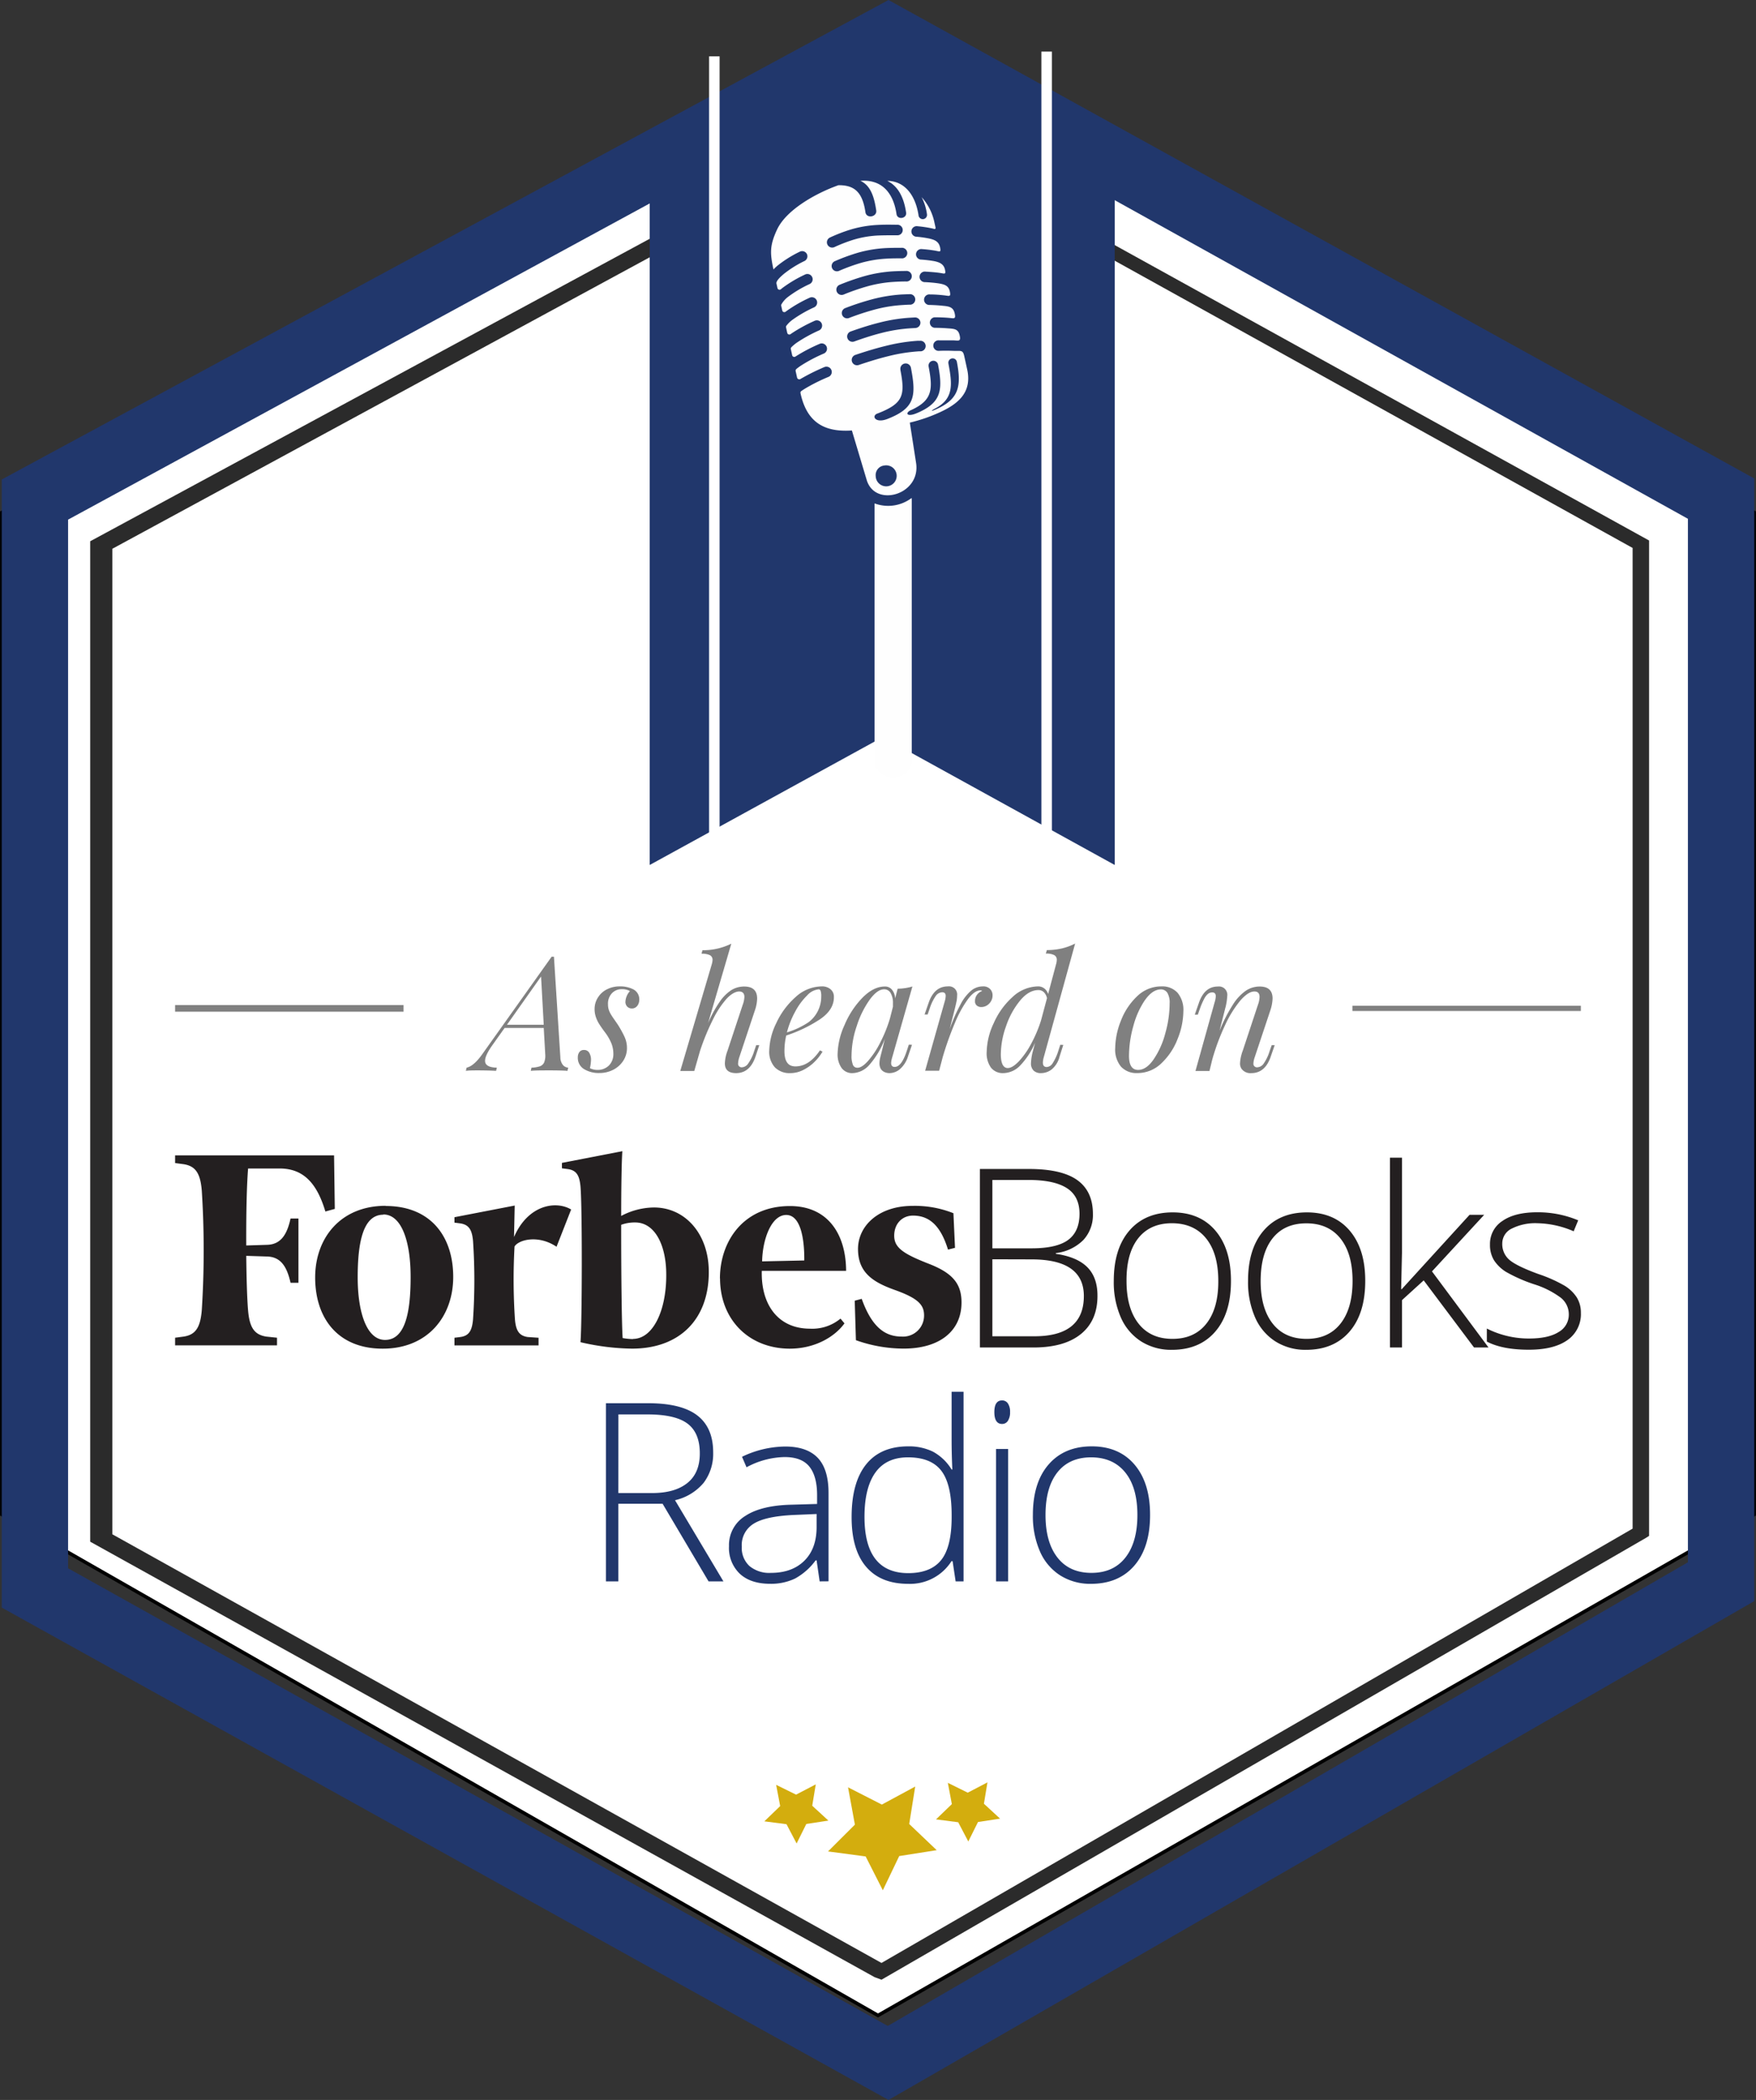
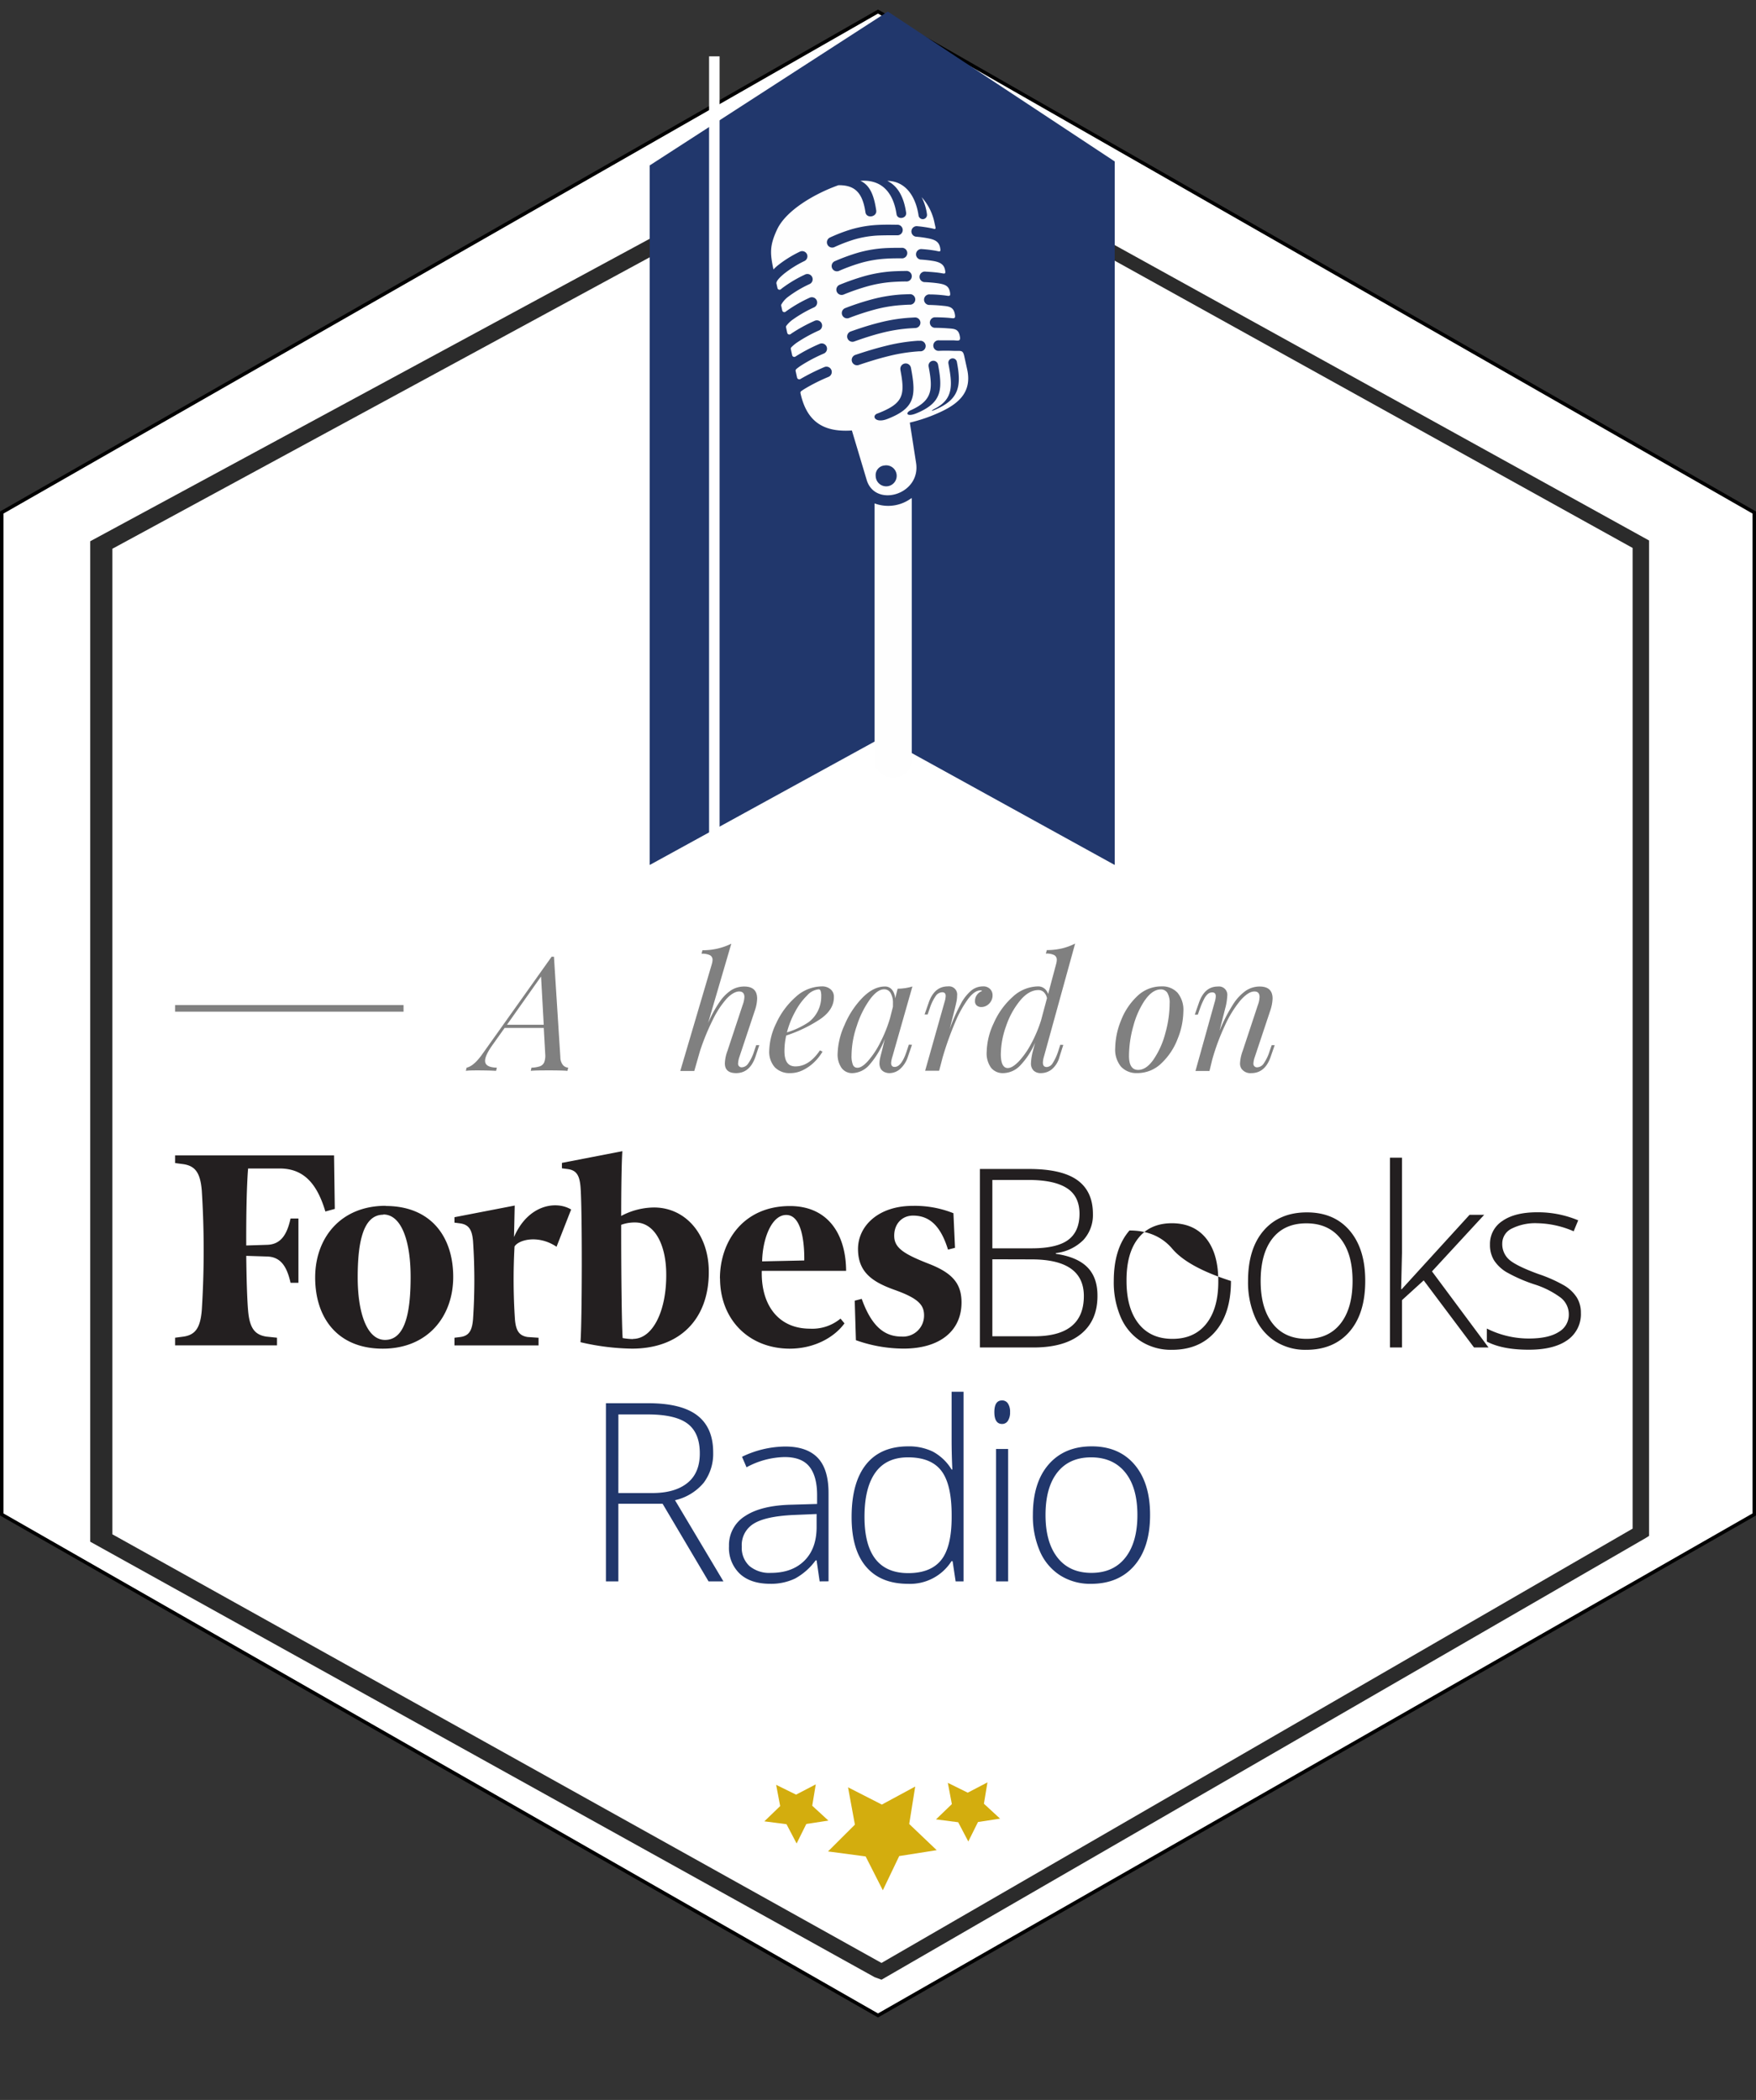
<svg xmlns="http://www.w3.org/2000/svg" id="Layer_1" data-name="Layer 1" viewBox="0 0 501.68 600">
  <rect x="0" y="0" width="501.68" height="600" fill="#333333" stroke="none" />
  <defs>
    <style>.cls-1{fill:#fff;stroke:#000;}.cls-1,.cls-4{stroke-miterlimit:10;}.cls-2{fill:#21376c;}.cls-3{fill:#2b2b2b;}.cls-4{fill:none;stroke:#fff;stroke-width:3px;}.cls-5{fill:#231f20;}.cls-6{fill:gray;}.cls-7{fill:#fefefe;fill-rule:evenodd;}.cls-8{fill:#d3ad0e;}</style>
  </defs>
  <title>ForbesBooksRadio_Badge</title>
  <polygon class="cls-1" points="501.18 432.71 250.84 575.85 0.5 432.71 0.5 146.44 250.84 3.3 501.18 146.44 501.18 432.71" />
-   <path class="cls-2" d="M503,200,249.66,337V659.32L503,800,750.34,657.47V336.71ZM731.39,646.37,502.79,778.85,268.61,648.09V348.47L502.79,221.15l228.6,127.08Z" transform="translate(-249.16 -200)" />
  <path class="cls-3" d="M501,765.64l-2-.74L274.93,640.49V354.65L500.29,232.8l220,121.63V638.84l-.94.59ZM281.25,638.37,501,760.85,715.59,636.76V356.56l-214.54-119L281.25,356.8Z" transform="translate(-249.16 -200)" />
  <polygon class="cls-2" points="253.64 3.3 185.62 47.26 185.62 247.14 252.2 210.6 318.47 247.14 318.47 46.13 253.64 3.3" />
  <line class="cls-4" x1="204.08" y1="239.58" x2="204.08" y2="16.1" />
-   <line class="cls-4" x1="299.02" y1="238.21" x2="299.02" y2="14.74" />
  <path class="cls-2" d="M425.82,629.65v22.18h-3.55v-50.9h12.12q9.47,0,14,3.5T452.91,615a13.79,13.79,0,0,1-2.7,8.64,15,15,0,0,1-8.2,5l13.83,23.19h-4.25l-13.13-22.18Zm0-3.06h9.72q6.43,0,10-2.87t3.55-8.48q0-5.82-3.48-8.46t-11.35-2.65h-8.43Z" transform="translate(-249.16 -200)" />
  <path class="cls-2" d="M483.33,651.83l-.87-6h-.28a18,18,0,0,1-5.86,5.18,15.83,15.83,0,0,1-7.12,1.51q-5.58,0-8.67-2.86a10.18,10.18,0,0,1-3.1-7.9,9.74,9.74,0,0,1,4.61-8.6q4.62-3.06,13.35-3.24l7.21-.21v-2.5q0-5.4-2.19-8.15t-7.07-2.75a23.62,23.62,0,0,0-10.9,2.92l-1.29-3a28.89,28.89,0,0,1,12.33-2.93q6.22,0,9.31,3.24t3.08,10.1v25.17ZM469.4,649.4q6.06,0,9.56-3.47t3.5-9.63v-3.72l-6.61.28q-8,.38-11.37,2.49a7.15,7.15,0,0,0-3.4,6.56,7.06,7.06,0,0,0,2.18,5.52A8.85,8.85,0,0,0,469.4,649.4Z" transform="translate(-249.16 -200)" />
  <path class="cls-2" d="M508.57,613.25a15.71,15.71,0,0,1,7.1,1.5,14.24,14.24,0,0,1,5.36,5.12h.21c-.14-2.93-.21-5.79-.21-8.6V597.65h3.41v54.18h-2.26l-.87-5.78H521a14,14,0,0,1-12.39,6.48q-7.84,0-12-4.87t-4.15-14.21q0-9.83,4.11-15T508.57,613.25Zm0,3.14q-6.21,0-9.32,4.35t-3.11,12.64q0,16.08,12.5,16.09,6.4,0,9.4-3.73t3-12.29v-.59q0-8.77-2.94-12.62T508.57,616.39Z" transform="translate(-249.16 -200)" />
  <path class="cls-2" d="M533.24,603.47c0-2.23.73-3.34,2.2-3.34a1.94,1.94,0,0,1,1.68.87,4.23,4.23,0,0,1,.61,2.47,4.34,4.34,0,0,1-.61,2.47,1.91,1.91,0,0,1-1.68.91C534,606.85,533.24,605.72,533.24,603.47Zm3.94,48.36h-3.45V614h3.45Z" transform="translate(-249.16 -200)" />
  <path class="cls-2" d="M577.73,632.86q0,9.25-4.49,14.46t-12.4,5.21a16,16,0,0,1-8.77-2.4,15.38,15.38,0,0,1-5.82-6.9,25.15,25.15,0,0,1-2-10.37q0-9.27,4.5-14.44t12.32-5.17q7.8,0,12.24,5.24T577.73,632.86Zm-29.87,0q0,7.8,3.42,12.17t9.7,4.37q6.27,0,9.7-4.37t3.43-12.17q0-7.85-3.47-12.15t-9.73-4.32q-6.27,0-9.66,4.3T547.86,632.86Z" transform="translate(-249.16 -200)" />
  <path class="cls-5" d="M436,545a20.28,20.28,0,0,0-9.37,2.42c0-8.4.13-15.73.33-18.5l-17.26,3.34v1.55l1.68.22c2.41.33,3.33,1.73,3.62,4.95.54,6.16.46,39.21,0,44.51a68,68,0,0,0,14.72,1.84c13.7,0,21.94-8.46,21.94-21.86C451.7,552.67,445,545,436,545Zm-6,37.6a18.63,18.63,0,0,1-2.95-.29c-.27-3.71-.44-19-.42-32.36a11.23,11.23,0,0,1,4-.67c5.67,0,8.86,6.55,8.87,14.82C439.58,574.57,435.65,582.55,430,582.55Zm-85.19-37.19-2.69.74c-2.35-7.84-6.09-12.29-13.08-12.29h-9c-.41,5-.57,13.34-.53,22l6-.19c4-.13,5.69-3.11,6.66-7.52h2.25v18.37h-2.25c-1-4.41-2.65-7.38-6.66-7.51l-6-.19c.07,6.59.24,12.2.52,15.53.41,4.89,1.74,7,5.21,7.54l3.06.32v2.19H299.19v-2.19l2.42-.32c3.46-.51,4.79-2.65,5.2-7.54a270.48,270.48,0,0,0,0-34.18c-.41-4.89-1.74-7-5.2-7.54l-2.42-.32v-2.19H344.6Zm14.51-.84c12.91,0,19.32,8.74,19.32,20.28,0,11.26-7.24,20.49-20.14,20.49S339.2,576.54,339.2,565C339.2,553.74,346.44,544.52,359.35,544.52Zm-.67,2.5c-5.7,0-7.3,7.71-7.3,17.88,0,9.9,2.52,17.89,7.82,17.89,5.7,0,7.3-7.71,7.3-17.89C366.5,555,364,547,358.68,547Zm96.19,18.24c0-10.67,6.73-20.72,20-20.72,10.83,0,16,8,16.05,18.52H466.8c-.26,9.53,4.56,16.52,13.79,16.52a12.63,12.63,0,0,0,8.7-2.88l1.13,1.36c-2.67,3.71-8.26,7.23-15.68,7.23C463.11,585.29,454.89,577.05,454.87,565.26Zm12-4.91,12.1-.26c.06-5.36-.8-13-5.15-13S467,554.32,466.9,560.35ZM522,556.53l-2,.51c-2.1-6.81-5.3-9.72-10-9.72-3.12,0-5.37,2.34-5.37,5.74s2.53,5.15,9.82,8c6.74,2.61,9.41,5.61,9.41,11.08,0,8.16-6.25,13.18-16.53,13.18a40.8,40.8,0,0,1-13.64-2.4l-.34-11.29,2-.52c2.83,7.89,6.51,10.77,11.37,10.77a6,6,0,0,0,6.44-6.07c0-3-1.74-4.88-8.32-7.23-6.12-2.19-10.55-4.87-10.55-11.71,0-6.64,5.89-12.33,15.6-12.33a29.69,29.69,0,0,1,11.66,2.1Zm-113.84-.31c-5.23-3.51-10.85-2-12-.07a170.68,170.68,0,0,0,.12,20.86c.28,3.22,1.21,4.63,3.62,5l3.12.21v2.19H379v-2.19l1.68-.21c2.41-.33,3.33-1.74,3.62-5a166.54,166.54,0,0,0,0-22.46c-.29-3.22-1.21-4.63-3.62-5l-1.68-.22v-1.55l17.21-3.33-.2,9c4-9.25,12-10.47,16.32-7.87Z" transform="translate(-249.16 -200)" />
  <path class="cls-5" d="M529.12,534h14q9.43,0,13.86,3.21t4.42,9.68a10.52,10.52,0,0,1-2.69,7.36,13.19,13.19,0,0,1-7.89,3.78v.21q6.09.9,9,3.84t2.88,8.2q0,7-4.67,10.83T544.72,585h-15.6Zm3.55,22.67h11.21q7.18,0,10.43-2.39t3.26-7.46q0-5.08-3.68-7.39t-10.95-2.29H532.67Zm0,3.13v22h12q14.13,0,14.14-11.49,0-10.47-14.91-10.48Z" transform="translate(-249.16 -200)" />
-   <path class="cls-5" d="M600.84,566q0,9.27-4.49,14.47t-12.4,5.2a16,16,0,0,1-8.77-2.4,15.41,15.41,0,0,1-5.82-6.89,25.07,25.07,0,0,1-2-10.38q0-9.26,4.49-14.43t12.33-5.17q7.8,0,12.24,5.24T600.84,566ZM571,566q0,7.8,3.43,12.17t9.7,4.37q6.27,0,9.7-4.37T597.22,566q0-7.83-3.47-12.15T584,549.5q-6.27,0-9.66,4.3T571,566Z" transform="translate(-249.16 -200)" />
+   <path class="cls-5" d="M600.84,566q0,9.27-4.49,14.47t-12.4,5.2a16,16,0,0,1-8.77-2.4,15.41,15.41,0,0,1-5.82-6.89,25.07,25.07,0,0,1-2-10.38q0-9.26,4.49-14.43q7.8,0,12.24,5.24T600.84,566ZM571,566q0,7.8,3.43,12.17t9.7,4.37q6.27,0,9.7-4.37T597.22,566q0-7.83-3.47-12.15T584,549.5q-6.27,0-9.66,4.3T571,566Z" transform="translate(-249.16 -200)" />
  <path class="cls-5" d="M639.2,566q0,9.27-4.49,14.47t-12.4,5.2a16,16,0,0,1-8.77-2.4,15.41,15.41,0,0,1-5.82-6.89,25.07,25.07,0,0,1-2-10.38q0-9.26,4.49-14.43t12.33-5.17q7.8,0,12.24,5.24T639.2,566Zm-29.88,0q0,7.8,3.43,12.17t9.7,4.37q6.27,0,9.7-4.37T635.58,566q0-7.83-3.47-12.15t-9.73-4.32q-6.27,0-9.66,4.3T609.32,566Z" transform="translate(-249.16 -200)" />
  <path class="cls-5" d="M649.63,568.34,669,547.1h4.18l-14.91,16.16L674.42,585h-4.14L655.9,565.83l-6.2,5.64V585h-3.44V530.77h3.44v27.16l-.24,10.41Z" transform="translate(-249.16 -200)" />
  <path class="cls-5" d="M700.81,575.09a9,9,0,0,1-3.87,7.82q-3.87,2.73-11,2.73-7.59,0-12-2.33v-3.72a26.59,26.59,0,0,0,12,2.85q5.61,0,8.52-1.86a5.67,5.67,0,0,0,2.9-5,6.05,6.05,0,0,0-2.31-4.81,25.45,25.45,0,0,0-7.61-3.83,44.12,44.12,0,0,1-8-3.53A11.05,11.05,0,0,1,676,560.1a8.35,8.35,0,0,1-1.16-4.54,7.77,7.77,0,0,1,3.57-6.72q3.55-2.48,10-2.47a29.72,29.72,0,0,1,11.63,2.3l-1.29,3.13a27.3,27.3,0,0,0-10.34-2.3,15,15,0,0,0-7.35,1.53,4.71,4.71,0,0,0-2.71,4.25,5.91,5.91,0,0,0,2.1,4.74q2.12,1.77,8.24,4a40.89,40.89,0,0,1,7.45,3.32,10.88,10.88,0,0,1,3.5,3.36A8.22,8.22,0,0,1,700.81,575.09Z" transform="translate(-249.16 -200)" />
  <path class="cls-6" d="M410,504.31a2.2,2.2,0,0,0,1.49.74l-.2.91c-1.22-.09-2.88-.13-5-.13-2.45,0-4.28,0-5.49.13l.2-.91a8.35,8.35,0,0,0,2.41-.39,2.14,2.14,0,0,0,1.22-1.12,5.36,5.36,0,0,0,.3-2.33l-.42-7.5H393.32l-3.44,4.84q-2.14,3-2.14,4.55c0,1.25,1.12,1.9,3.37,1.95l-.22.91c-1.7-.09-3.44-.13-5.23-.13-1.32,0-2.46,0-3.41.13l.22-.91q2.1-.45,4.58-4l19.7-27.69h.67l1.83,28.74A3.57,3.57,0,0,0,410,504.31ZM403.74,479,394,492.79H404.5Z" transform="translate(-249.16 -200)" />
-   <path class="cls-6" d="M419.77,505.69a4.55,4.55,0,0,0,3.34-1.24,4.6,4.6,0,0,0,1.28-3.47,7.89,7.89,0,0,0-.55-2.85,14.59,14.59,0,0,0-1.84-3.19l-.29-.38c-.6-.82-1.07-1.51-1.42-2.07a8.87,8.87,0,0,1-.89-1.91,6.8,6.8,0,0,1-.37-2.27,6.09,6.09,0,0,1,1-3.37,6.3,6.3,0,0,1,2.58-2.29,7.88,7.88,0,0,1,3.57-.82,8.15,8.15,0,0,1,4,.89,3.21,3.21,0,0,1,1.61,3.09,2.72,2.72,0,0,1-.23,1,2.22,2.22,0,0,1-.7.94,1.83,1.83,0,0,1-1.19.39,1.79,1.79,0,0,1-1.31-.53,1.9,1.9,0,0,1-.52-1.39,4.89,4.89,0,0,1,1.29-3.05,4.45,4.45,0,0,0-2.3-.54,3.78,3.78,0,0,0-2.85,1.16,4.35,4.35,0,0,0-1.12,3.17,5,5,0,0,0,.21,1.5,6.34,6.34,0,0,0,.57,1.28c.24.41.62,1,1.14,1.73l.83,1.2a30.38,30.38,0,0,1,2,3.62,7.62,7.62,0,0,1,.67,3.1,6.62,6.62,0,0,1-1.08,3.72,7.35,7.35,0,0,1-2.86,2.55,8.54,8.54,0,0,1-3.92.92,8.07,8.07,0,0,1-4.41-1.12,3.75,3.75,0,0,1-1.77-3.41,2.44,2.44,0,0,1,.43-1.43A1.53,1.53,0,0,1,416,500a1.65,1.65,0,0,1,1.52.83,3.91,3.91,0,0,1,.49,2,13,13,0,0,1-.31,2.37A4.68,4.68,0,0,0,419.77,505.69Z" transform="translate(-249.16 -200)" />
  <path class="cls-6" d="M465,501.9q-1.61,4.71-5.54,4.71-3.21,0-3.21-2.81a11.58,11.58,0,0,1,.76-3.6l4.33-13.08a7.32,7.32,0,0,0,.49-2.27c0-1-.5-1.57-1.5-1.57s-2.32.71-3.61,2.11a26.61,26.61,0,0,0-3.9,5.95,66.5,66.5,0,0,0-3.65,8.88L447.51,506h-4l9-30.49a5.13,5.13,0,0,0,.22-1.25,1.45,1.45,0,0,0-.74-1.34,5.11,5.11,0,0,0-2.41-.42l.27-1a18.27,18.27,0,0,0,8.24-1.87l-6.63,22.65a36,36,0,0,1,3.33-6.07,12,12,0,0,1,3.35-3.34,7,7,0,0,1,3.65-1c2.46,0,3.68,1.16,3.68,3.46a11.38,11.38,0,0,1-.67,3.44l-4.44,13.35a6.56,6.56,0,0,0-.33,1.74,1,1,0,0,0,1.07,1.09,2.31,2.31,0,0,0,1.76-1,12.71,12.71,0,0,0,1.76-3.62l.58-1.7h.88Z" transform="translate(-249.16 -200)" />
  <path class="cls-6" d="M483.32,491.3a40.59,40.59,0,0,1-9.54,4.57,19.8,19.8,0,0,0-.51,4.42c0,2.93,1,4.4,3.14,4.4q3.91,0,7-4.58l.74.36a14.1,14.1,0,0,1-2.36,3,12.39,12.39,0,0,1-3.21,2.27,8.13,8.13,0,0,1-3.62.87,5.87,5.87,0,0,1-4.43-1.66,6.63,6.63,0,0,1-1.6-4.79,18.87,18.87,0,0,1,2-7.82,22.48,22.48,0,0,1,5.5-7.44,11.22,11.22,0,0,1,7.54-3.07,3.68,3.68,0,0,1,2.43.79,2.7,2.7,0,0,1,1,2.23Q487.44,488.55,483.32,491.3Zm-3.56-6.89a18.51,18.51,0,0,0-3.38,4.56,25.48,25.48,0,0,0-2.4,6,22.83,22.83,0,0,0,6.23-2.94,9.14,9.14,0,0,0,3.57-7.3,4.8,4.8,0,0,0-.18-1.64.6.6,0,0,0-.56-.42A5.11,5.11,0,0,0,479.76,484.41Z" transform="translate(-249.16 -200)" />
  <path class="cls-6" d="M509.71,498.51l-1.14,3.34a8,8,0,0,1-2.34,3.65,4.66,4.66,0,0,1-2.92,1.11,3.32,3.32,0,0,1-1.51-.33,2.45,2.45,0,0,1-1-.88,3.21,3.21,0,0,1-.38-1.6,6.91,6.91,0,0,1,.16-1.4c.11-.48.22-.94.34-1.38s.19-.73.22-.86l.82-3.33a24.44,24.44,0,0,1-4.46,7.46,6.68,6.68,0,0,1-4.73,2.32,3.7,3.7,0,0,1-3.2-1.51,6.64,6.64,0,0,1-1.11-4,21.12,21.12,0,0,1,2-8.28,24.94,24.94,0,0,1,5.11-7.76q3.14-3.19,6.41-3.2a2.54,2.54,0,0,1,2,.9,4.24,4.24,0,0,1,.92,2.52l.71-2.79a14.63,14.63,0,0,0,4.22-.63L504.09,502a7.27,7.27,0,0,0-.34,1.7c0,.76.34,1.14,1,1.14q2,0,3.5-4.67l.56-1.69Zm-12.6,4.67a24.48,24.48,0,0,0,3.48-5.21,39.76,39.76,0,0,0,2.83-7l.85-3.33c0-.47,0-.81,0-1a5.49,5.49,0,0,0-.66-2.9,2.07,2.07,0,0,0-1.86-1.08q-1.95,0-4.14,3a27.11,27.11,0,0,0-3.68,7.49,26.61,26.61,0,0,0-1.49,8.39,6.74,6.74,0,0,0,.4,2.71,1.29,1.29,0,0,0,1.19.82C494.91,505.14,495.93,504.48,497.11,503.18Z" transform="translate(-249.16 -200)" />
  <path class="cls-6" d="M532,482.56a2.49,2.49,0,0,1,.73,1.86,3.15,3.15,0,0,1-.45,1.65,3.34,3.34,0,0,1-1.18,1.21,3,3,0,0,1-1.58.45,1.94,1.94,0,0,1-1.31-.44,1.53,1.53,0,0,1-.5-1.22,3,3,0,0,1,2.05-2.92.69.69,0,0,0-.51-.18c-1.09,0-2.25.81-3.48,2.41a32.25,32.25,0,0,0-3.73,6.73,89.4,89.4,0,0,0-3.57,10l-1,3.82h-4L519,486.34a6.55,6.55,0,0,0,.34-1.78q0-1.05-1-1.05a2.34,2.34,0,0,0-1.86,1.08,13.28,13.28,0,0,0-1.71,3.58l-.6,1.7h-.87l1.16-3.33c1.07-3.14,2.9-4.71,5.51-4.71a2.34,2.34,0,0,1,2.63,2.66,8.44,8.44,0,0,1-.15,1.54c-.11.54-.27,1.26-.5,2.19l-1.47,5.8a50.08,50.08,0,0,1,3.15-7.14,12.81,12.81,0,0,1,3-3.85,5.29,5.29,0,0,1,3.34-1.2A2.67,2.67,0,0,1,532,482.56Z" transform="translate(-249.16 -200)" />
  <path class="cls-6" d="M552.94,498.55l-1.07,3.35a6.94,6.94,0,0,1-2.22,3.63,5,5,0,0,1-3.07,1.08,2.91,2.91,0,0,1-2.14-.74,2.88,2.88,0,0,1-.74-2.12,16.37,16.37,0,0,1,.58-3.55l.61-2.3a21.87,21.87,0,0,1-4.38,6.65,6.83,6.83,0,0,1-4.71,2.06,4.29,4.29,0,0,1-3.49-1.52,7,7,0,0,1-1.26-4.53,20.1,20.1,0,0,1,2-8.2,21.88,21.88,0,0,1,5.37-7.48,10.88,10.88,0,0,1,7.39-3.05,2.85,2.85,0,0,1,1.69.58,3.1,3.1,0,0,1,1.1,1.61l2.28-8.55a4.73,4.73,0,0,0,.2-1.22,1.47,1.47,0,0,0-.72-1.35,4.87,4.87,0,0,0-2.41-.44l.29-1a19,19,0,0,0,4.36-.49,17,17,0,0,0,3.72-1.38l-8.95,32.45a6,6,0,0,0-.26,1.56c0,.85.36,1.27,1.09,1.27a2.11,2.11,0,0,0,1.68-1.06,14.77,14.77,0,0,0,1.65-3.6l.55-1.7Zm-12.72,4.72a23.81,23.81,0,0,0,3.51-5,37.9,37.9,0,0,0,2.85-6.73l1.7-6.34a3.33,3.33,0,0,0-.94-1.75,2.19,2.19,0,0,0-1.49-.57q-2.77,0-5.25,3a22.94,22.94,0,0,0-4,7.28,24.38,24.38,0,0,0-1.51,8c0,2.65.67,4,2,4C538,505.14,539,504.51,540.22,503.27Z" transform="translate(-249.16 -200)" />
  <path class="cls-6" d="M569.38,491.69a18.93,18.93,0,0,1,4.61-7,9.89,9.89,0,0,1,7-2.86,5.91,5.91,0,0,1,4.58,1.81,7.67,7.67,0,0,1,1.67,5.36,21.47,21.47,0,0,1-1.6,7.73,18.82,18.82,0,0,1-4.6,7,9.81,9.81,0,0,1-7,2.87,6,6,0,0,1-4.6-1.82,7.65,7.65,0,0,1-1.67-5.37A21.66,21.66,0,0,1,569.38,491.69Zm6.92-6a24.34,24.34,0,0,0-3.34,7.43,31.9,31.9,0,0,0-1.25,8.57q0,4,2.61,4,2.35,0,4.42-3a24,24,0,0,0,3.33-7.42,31.8,31.8,0,0,0,1.25-8.58,5.5,5.5,0,0,0-.64-3,2.17,2.17,0,0,0-1.95-1Q578.39,482.75,576.3,485.72Z" transform="translate(-249.16 -200)" />
  <path class="cls-6" d="M612.2,501.9q-1.61,4.71-5.54,4.71a3.11,3.11,0,0,1-2.87-1.34,2.82,2.82,0,0,1-.36-1.5,11.9,11.9,0,0,1,.78-3.57l4.33-13.08a7.28,7.28,0,0,0,.47-2.25q0-1.59-1.47-1.59c-1.18,0-2.5.86-4,2.56a31.93,31.93,0,0,0-4.35,7,63,63,0,0,0-3.7,9.91L594.7,506h-4l5.47-19.62a6.37,6.37,0,0,0,.33-1.72c0-.74-.33-1.11-1-1.11a1.93,1.93,0,0,0-1.24.43,4.56,4.56,0,0,0-1.09,1.44,20.17,20.17,0,0,0-1.2,2.79l-.6,1.7h-.87l1.16-3.33q1.6-4.71,5.42-4.71a2.39,2.39,0,0,1,2.7,2.7,16.9,16.9,0,0,1-.62,3.69l-1.59,6.25a46.36,46.36,0,0,1,3.79-7.41,13.68,13.68,0,0,1,3.68-4,7.09,7.09,0,0,1,4-1.23q3.69,0,3.69,3.44a12.11,12.11,0,0,1-.67,3.46l-4.45,13.35a5.91,5.91,0,0,0-.35,1.72,1,1,0,0,0,1.09,1.11,2.34,2.34,0,0,0,1.79-1,12.78,12.78,0,0,0,1.74-3.62l.6-1.7h.85Z" transform="translate(-249.16 -200)" />
  <rect class="cls-6" x="50.03" y="287.17" width="65.26" height="1.89" />
-   <rect class="cls-6" x="386.38" y="287.37" width="65.26" height="1.49" />
  <path class="cls-7" d="M510.54,290.7a1.53,1.53,0,0,1,1.58,1.45,1.51,1.51,0,0,1-1.45,1.57l-1.41.08a44.77,44.77,0,0,0-8.25,1.33c-2.7.68-5.35,1.56-7.92,2.48a1.52,1.52,0,0,1-1-2.86c2.63-.94,5.37-1.84,8.21-2.55a46.7,46.7,0,0,1,8.8-1.42l1.46-.08m-1.29-6.65a1.51,1.51,0,0,1,.07,3c-.82,0-1.63.06-2.45.11a39.83,39.83,0,0,0-7.8,1.28,73.94,73.94,0,0,0-7.38,2.42,1.51,1.51,0,0,1-1.07-2.83,76.15,76.15,0,0,1,7.7-2.52,43.65,43.65,0,0,1,8.38-1.37C507.55,284.11,508.4,284.07,509.25,284.05Zm-1.3-6.63a1.51,1.51,0,1,1,0,3c-1.16,0-2.33.05-3.48.12a36.21,36.21,0,0,0-7.38,1.23,62.81,62.81,0,0,0-6.84,2.35,1.51,1.51,0,1,1-1.11-2.8,67,67,0,0,1,7.17-2.48,39.24,39.24,0,0,1,8-1.32C505.52,277.46,506.74,277.43,508,277.42Zm-1.29-6.61a1.51,1.51,0,1,1,0,3c-1.5,0-3,0-4.53.11a33.12,33.12,0,0,0-6.94,1.17,53,53,0,0,0-6.29,2.28,1.51,1.51,0,1,1-1.17-2.78,56.2,56.2,0,0,1,6.65-2.42,36,36,0,0,1,7.56-1.27C503.47,270.82,505.11,270.8,506.66,270.81Zm-1.3-6.59a1.51,1.51,0,1,1,0,3c-1.85,0-3.75,0-5.59.08a29.61,29.61,0,0,0-6.52,1.11,44.53,44.53,0,0,0-5.74,2.2,1.51,1.51,0,0,1-1.23-2.76,46.07,46.07,0,0,1,6.13-2.34,32.94,32.94,0,0,1,7.16-1.23C501.45,264.17,503.44,264.18,505.36,264.22Zm6.49,33.16a1.51,1.51,0,1,1,.17,3l-.38,0a48.88,48.88,0,0,0-8.7,1.38c-2.89.71-5.76,1.61-8.45,2.52a1.51,1.51,0,0,1-1-2.87c2.73-.92,5.67-1.84,8.71-2.58a51,51,0,0,1,9.24-1.47Zm-5.46,8.27a1.52,1.52,0,0,1,3-.56c1.53,8,1.23,11.54-6.74,14.62-3.54,1.37-4.69-1-2.69-1.61C507.28,315.25,507.78,312.91,506.39,305.65Zm8.05-1a1.37,1.37,0,0,1,2.69-.51c1.39,7.29,1,10.9-5.95,13.86-3.16,1.36-3.49-.13-1.74-.83C515.64,314.35,515.7,311.18,514.44,304.6Zm5.68-.71a1.23,1.23,0,1,1,2.41-.46c1.25,6.54.66,10.26-5.17,13.09-2.78,1.35-2.29.75-.79,0C521.63,313.79,521.24,309.79,520.12,303.89Zm-10.49,38.36v74.92a4.86,4.86,0,0,1-4.85,4.85h-.93a4.86,4.86,0,0,1-4.85-4.85V343.83a11.08,11.08,0,0,0,10.27-1.32ZM501.82,333a3,3,0,1,1-2.48,3A2.75,2.75,0,0,1,501.82,333Zm-9.28-10,4.19,14c2.3,8.2,15.63,4.41,14.14-4.8l-1.78-11.45a45.88,45.88,0,0,0,8.87-3.09c5.5-2.56,8.95-6,7.47-12.32l-.79-3.59c-.42-1.89-.93-1.41-3.29-1.51-1.16-.05-2.5-.06-3.87,0a1.51,1.51,0,1,1,0-3c1.45,0,2.84,0,4,0,1.56.07,2.26.41,1.85-1.42s-1.53-1.88-3.33-2c-1.17-.1-2.5-.15-3.85-.16a1.51,1.51,0,0,1,0-3c1.5,0,2.91.06,4.07.16,1.49.12,2.08.47,1.69-1.28s-1.53-2-3.29-2.16c-1.14-.13-2.46-.21-3.83-.25a1.51,1.51,0,1,1,.09-3c1.5,0,2.92.13,4.08.26,1.42.17,1.92.51,1.55-1.15s-1.54-2-3.26-2.28c-1.1-.16-2.41-.28-3.79-.35a1.51,1.51,0,1,1,.15-3c1.5.08,2.92.2,4.08.37,1.35.2,1.78.54,1.43-1s-1.56-2.09-3.24-2.4a35.86,35.86,0,0,0-3.75-.42,1.51,1.51,0,0,1,.21-3,36.92,36.92,0,0,1,4.07.47c1.28.23,1.64.55,1.31-1-.37-1.66-1.57-2.15-3.22-2.5a32,32,0,0,0-3.69-.51,1.51,1.51,0,0,1,.26-3,36.53,36.53,0,0,1,4,.56c.35.07.69.15,1,.24a.3.3,0,0,0,.38-.36l-.41-1.86a15.34,15.34,0,0,0-3.58-6.87,14.85,14.85,0,0,1,1.53,4.89,1.21,1.21,0,0,1-2.4.36c-.81-5.5-3.75-9.85-8.93-9.9,3,1.46,4.72,4.61,5.37,9.05.26,1.73-2.48,2.18-2.74.45-.84-5.73-3.91-10-10.32-9.51,3.08,1.37,4,5,4.52,8.44.29,1.9-2.79,2.44-3.08.54-.82-5.58-3-7.79-7.72-7.73-6.63,2.36-14.9,7.09-17.51,12.63-2.21,4.71-2,6.92-1.05,11.44q.49-.51,1.05-1a33.29,33.29,0,0,1,6.5-4.09,1.52,1.52,0,0,1,2,.67,1.5,1.5,0,0,1-.67,2,30.85,30.85,0,0,0-5.89,3.68c-.57.49-2.32,1.94-2.13,2.78l.29,1.27a.58.58,0,0,0,.39.45.6.6,0,0,0,.59-.11l.29-.25a36.38,36.38,0,0,1,6.53-3.91,1.51,1.51,0,1,1,1.32,2.71,33.06,33.06,0,0,0-6,3.56,7,7,0,0,0-2,2.23.58.58,0,0,0-.05.39l.3,1.34a.57.57,0,0,0,.38.44.61.61,0,0,0,.58-.09,3.55,3.55,0,0,1,.31-.23,39.34,39.34,0,0,1,6.54-3.76,1.51,1.51,0,0,1,1.29,2.74,36.67,36.67,0,0,0-6,3.43,8.4,8.4,0,0,0-1.93,1.84.56.56,0,0,0-.09.47l.34,1.56a.59.59,0,0,0,.38.43.58.58,0,0,0,.57-.07l.32-.23a45.06,45.06,0,0,1,6.56-3.58,1.51,1.51,0,0,1,1.25,2.75,42,42,0,0,0-6.08,3.32,10.79,10.79,0,0,0-1.83,1.5.56.56,0,0,0-.14.54l.38,1.73a.57.57,0,0,0,.36.43.6.6,0,0,0,.57-.05,47.68,47.68,0,0,1,6.9-3.63,1.51,1.51,0,1,1,1.23,2.76,44.45,44.45,0,0,0-6.61,3.49,14.21,14.21,0,0,0-1.26.94.63.63,0,0,0-.2.59l.41,1.86a.6.6,0,0,0,.36.43.57.57,0,0,0,.55,0,59.75,59.75,0,0,1,6.94-3.46,1.52,1.52,0,0,1,1.2,2.79,52.34,52.34,0,0,0-6.67,3.32c-.46.28-.85.53-1.16.76a.57.57,0,0,0-.24.62l.08.37C479.83,320.79,484.78,323.52,492.54,323Z" transform="translate(-249.16 -200)" />
  <polygon class="cls-8" points="252.22 540.09 247.31 530.42 236.56 528.99 244.24 521.33 242.28 510.67 251.94 515.6 261.47 510.45 259.76 521.15 267.61 528.63 256.9 530.31 252.22 540.09" />
  <polygon class="cls-8" points="276.64 526.15 273.75 520.65 267.41 519.83 271.94 515.47 270.79 509.39 276.48 512.2 282.11 509.26 281.1 515.36 285.72 519.62 279.41 520.58 276.64 526.15" />
  <polygon class="cls-8" points="227.59 526.72 224.7 521.21 218.37 520.39 222.89 516.03 221.74 509.96 227.43 512.76 233.06 509.83 232.05 515.93 236.67 520.18 230.36 521.14 227.59 526.72" />
</svg>